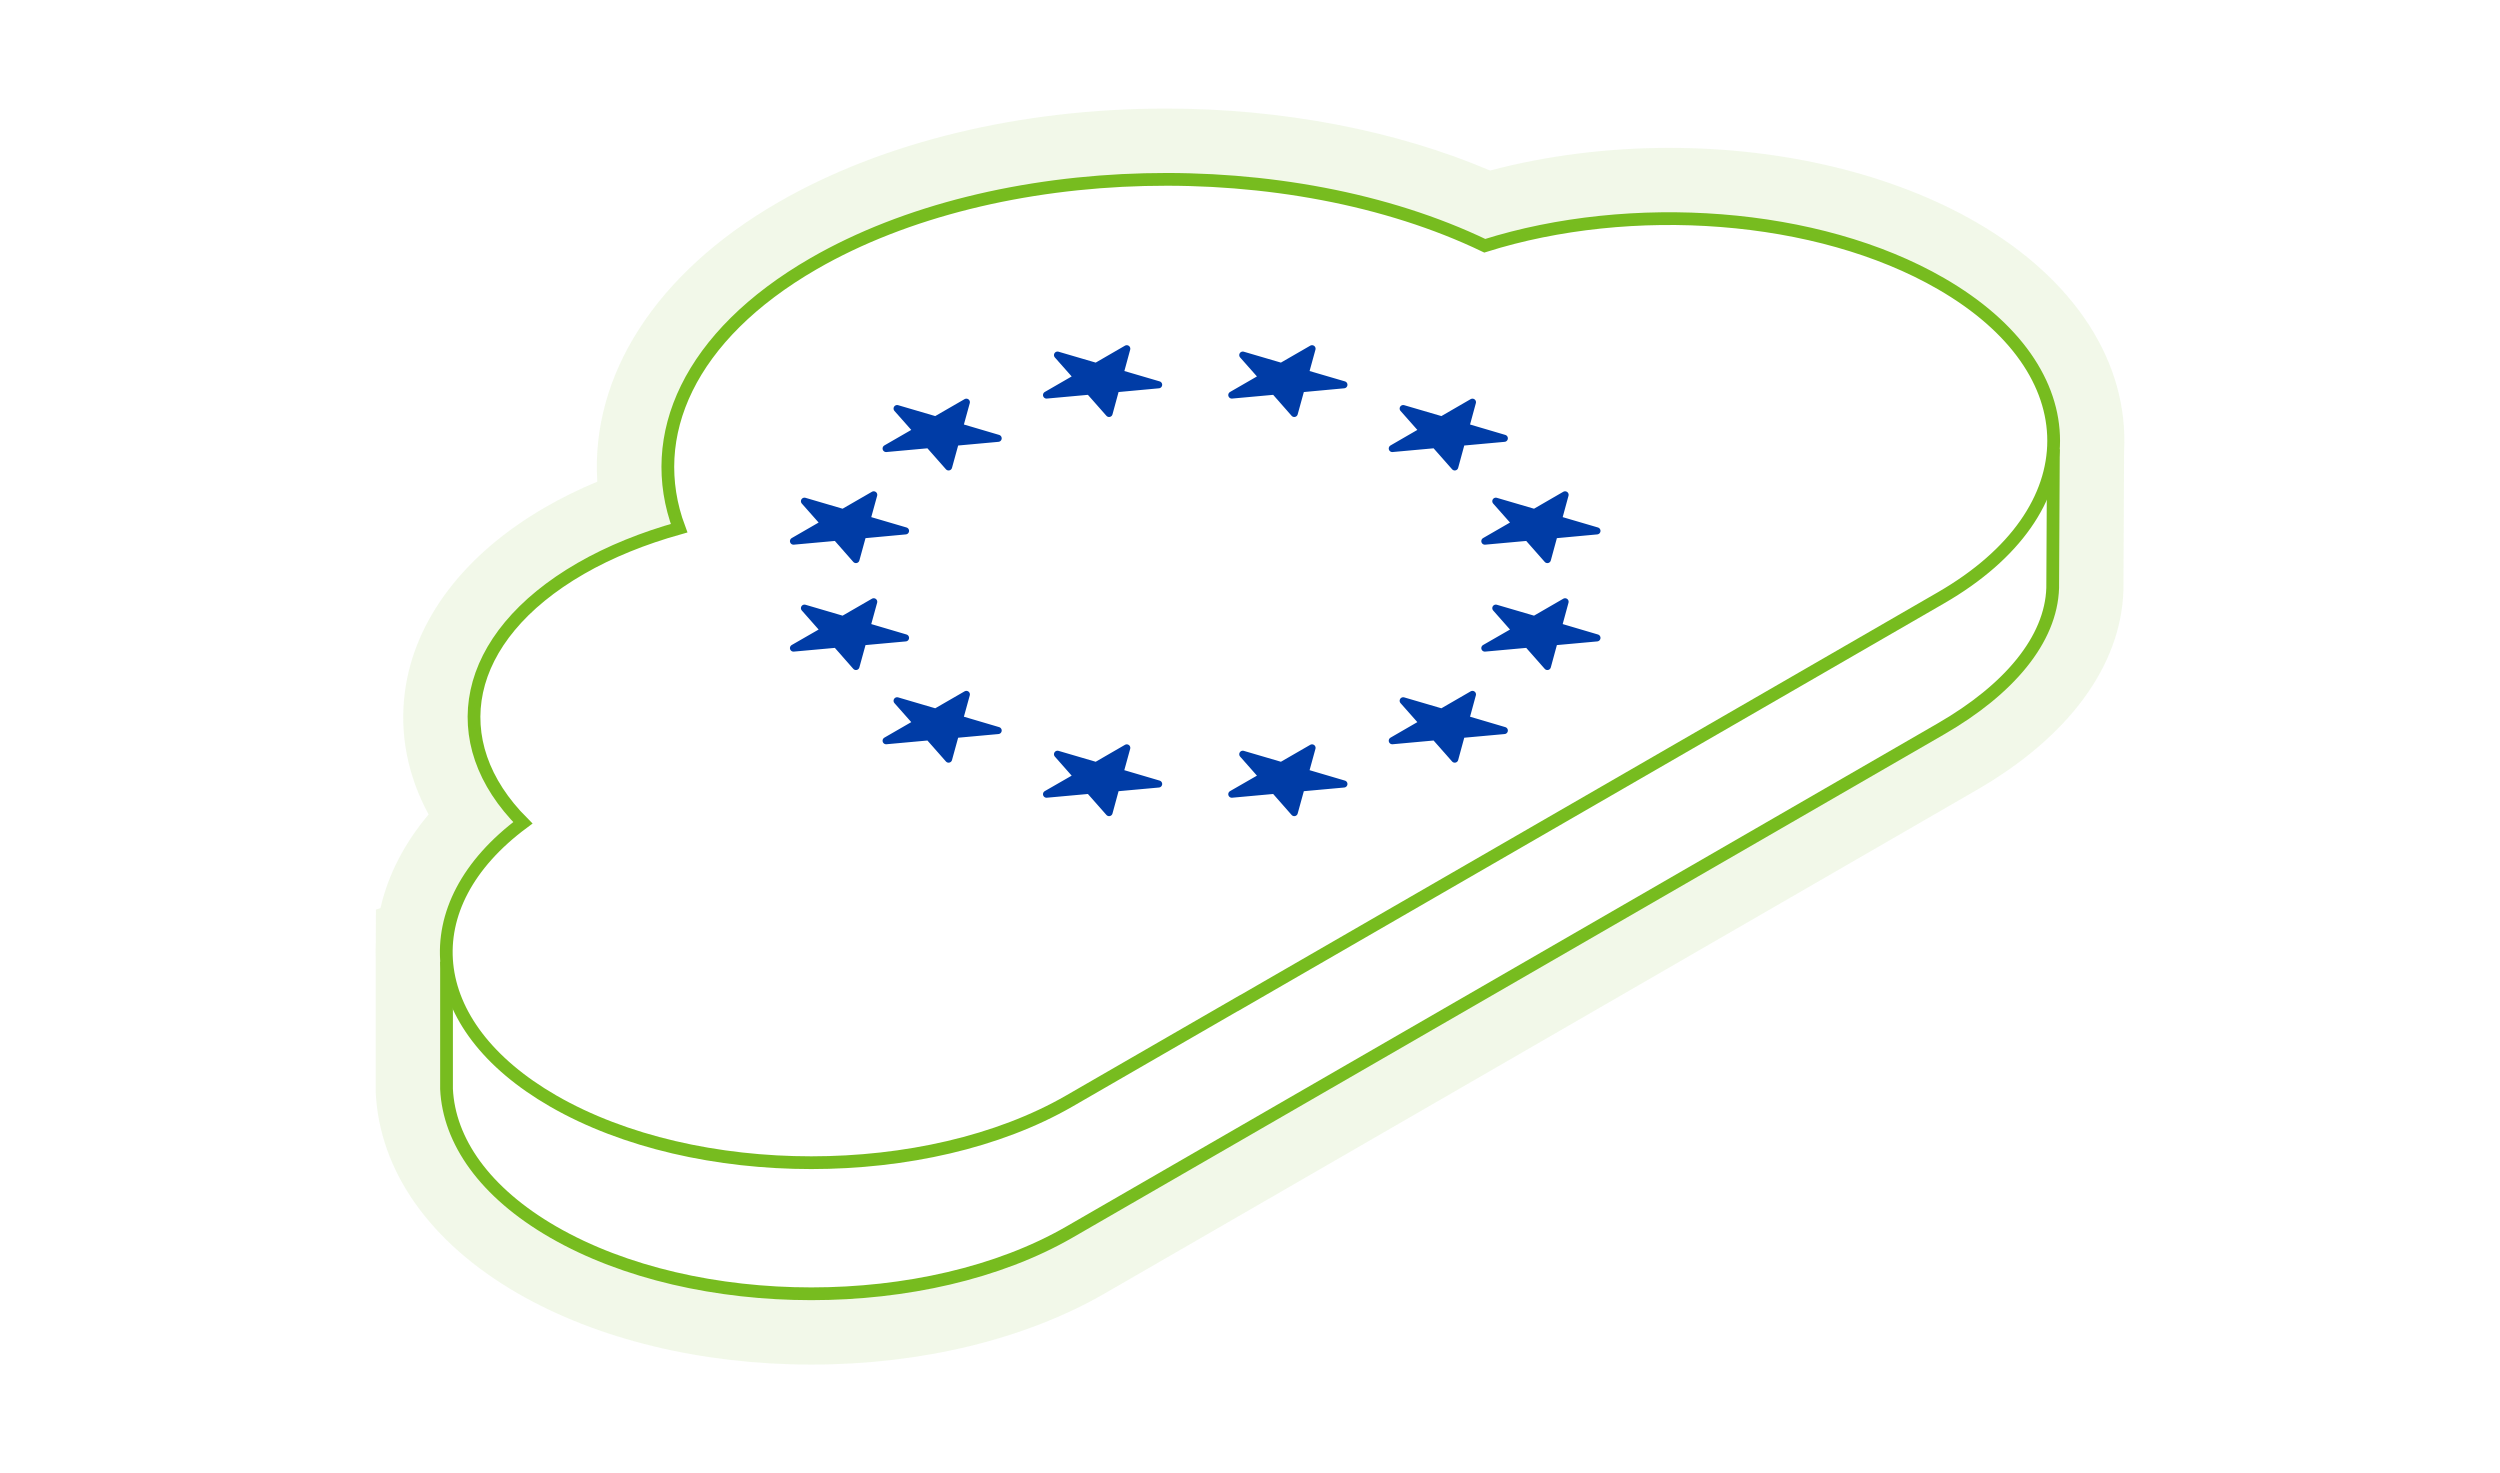
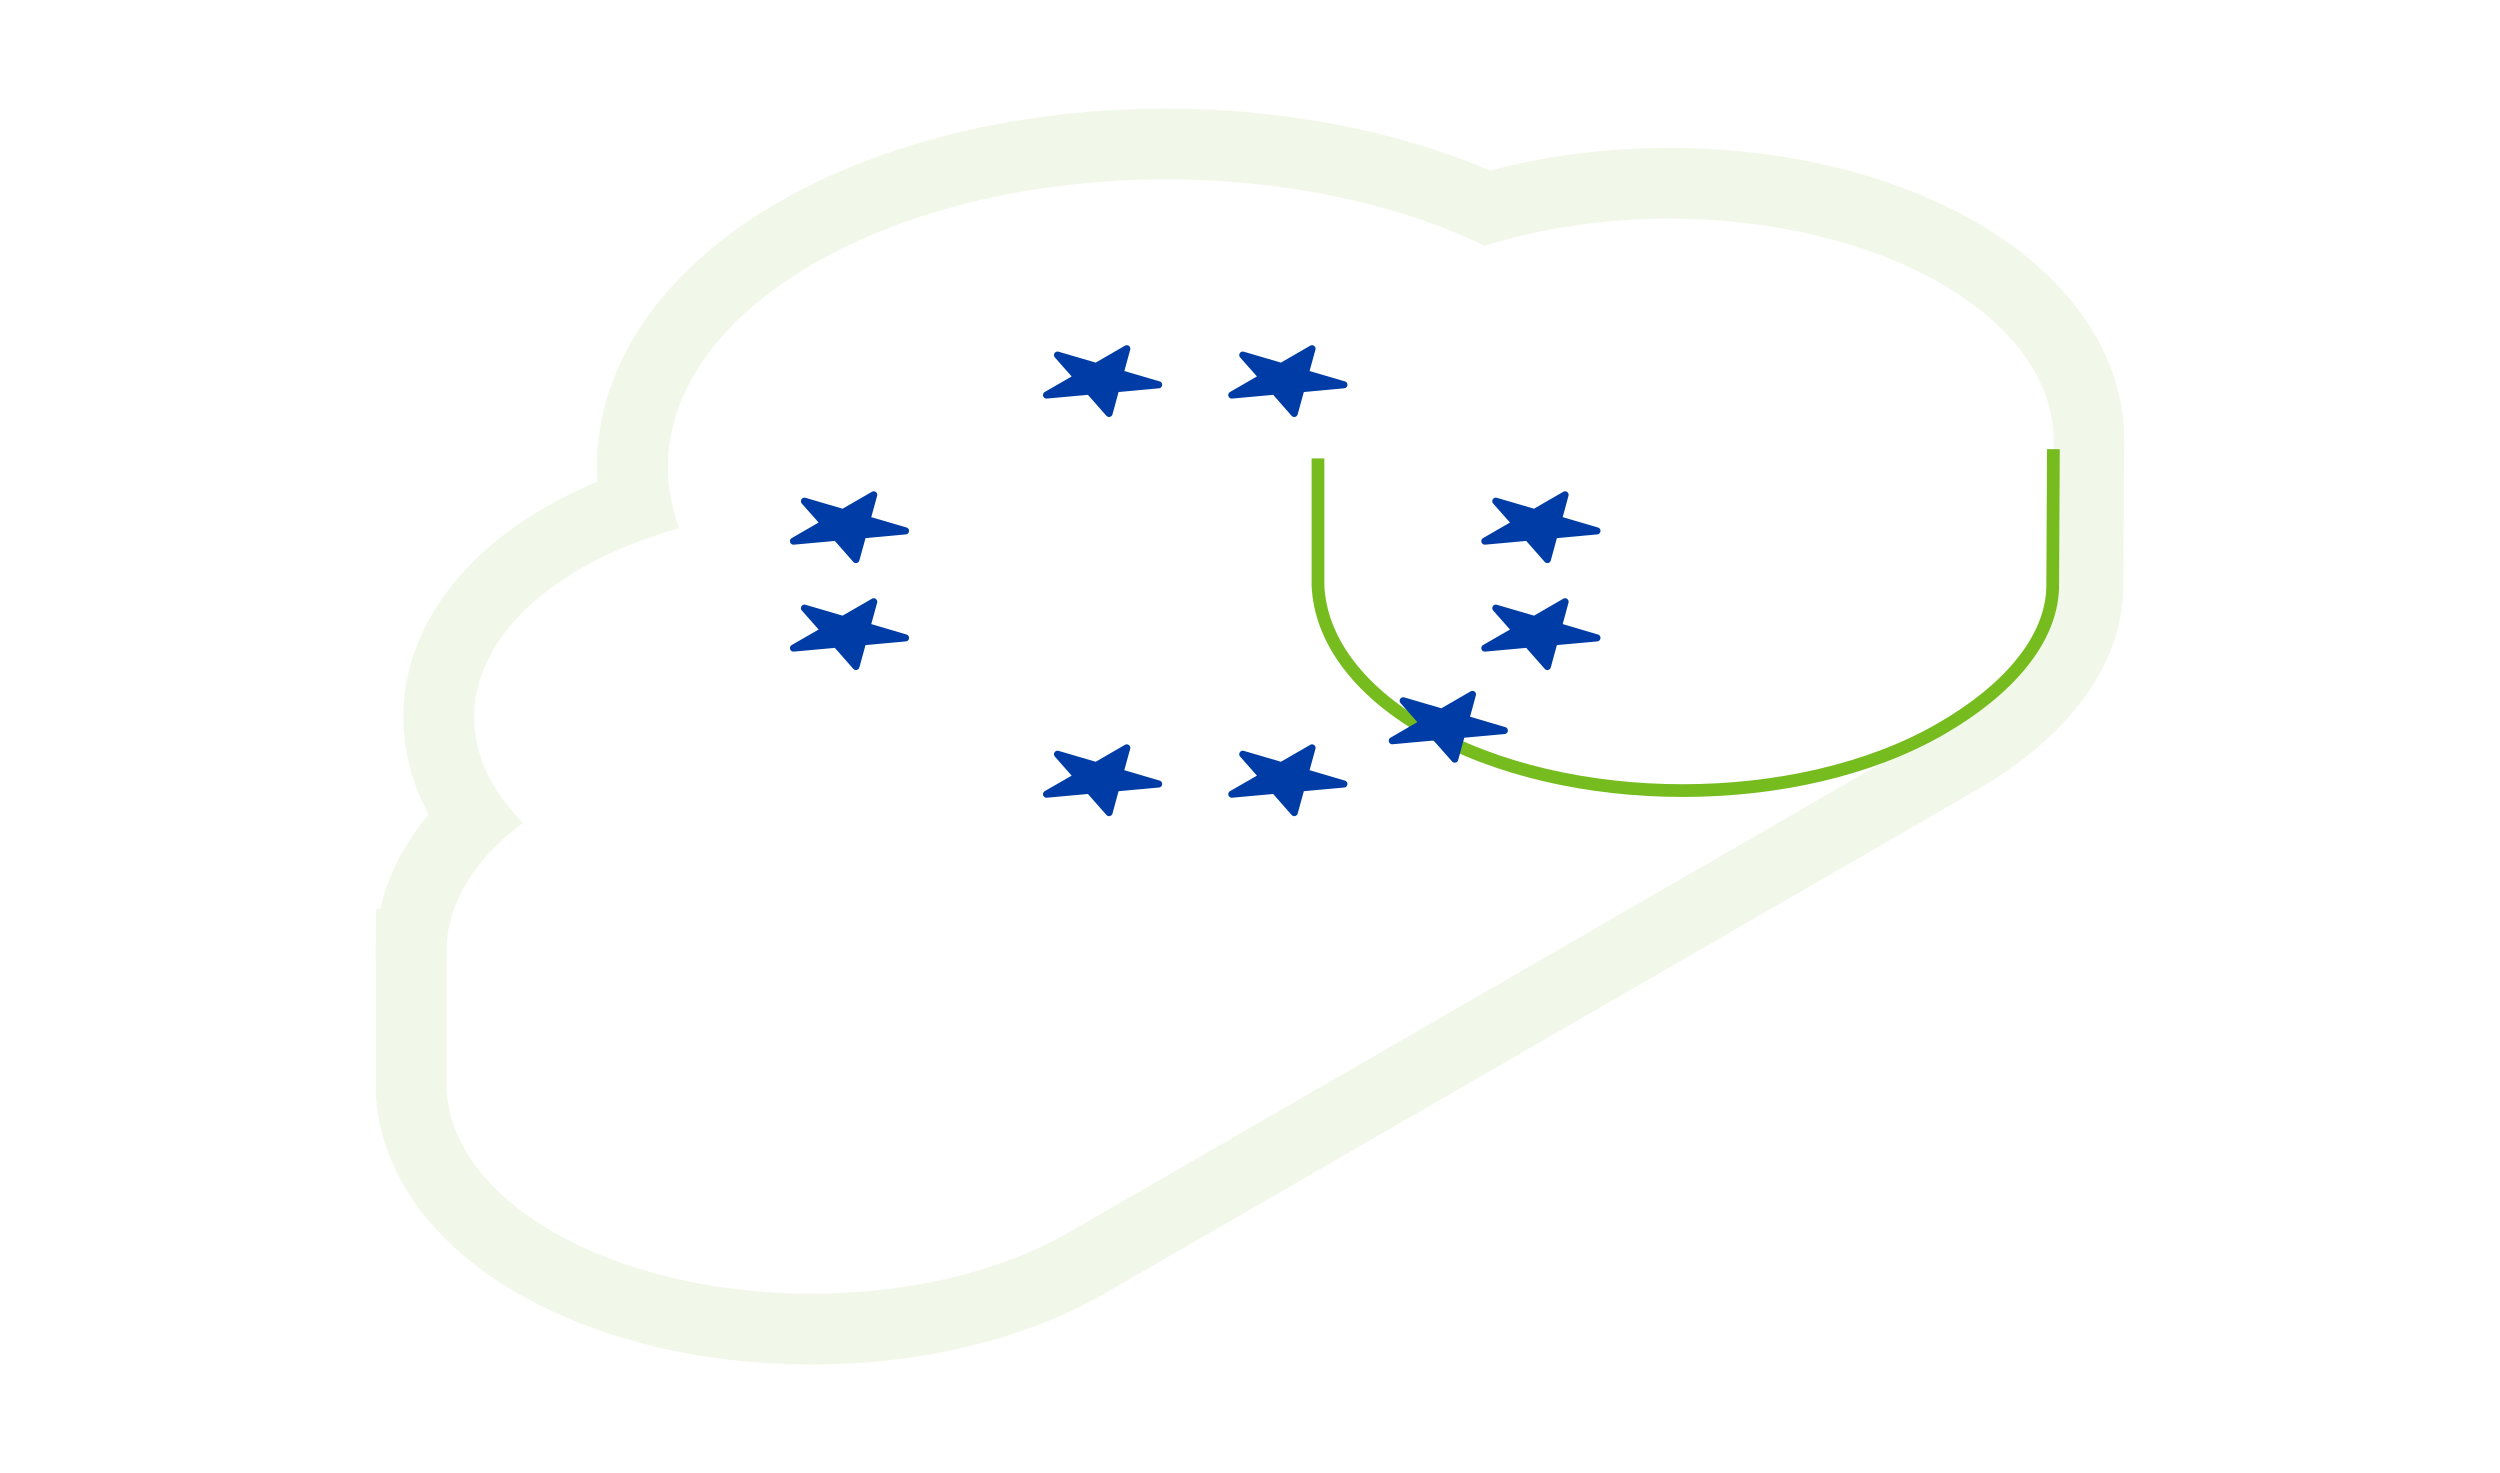
<svg xmlns="http://www.w3.org/2000/svg" id="a" viewBox="0 0 353 208">
  <defs>
    <style>.c{fill:none;stroke:#77bc1f;stroke-miterlimit:10;stroke-width:1.8px;}.d{fill:#77bc1f;}.e{opacity:.1;}.f{fill:#003ca6;stroke:#003ca6;stroke-linecap:round;stroke-linejoin:round;}</style>
  </defs>
-   <path class="c" d="M174.95,141.63l-23.94,13.82c-20.14,11.63-52.78,11.63-72.92,0-18.58-10.73-19.97-27.6-4.26-39.27-11.38-11.38-8.7-26.17,8.17-35.91,4.16-2.4,8.88-4.28,13.89-5.69-4.87-13.05,1.43-27.21,18.99-37.35,25.95-14.98,67.1-15.82,94.77-2.53,20.61-6.5,46.97-4.73,64.42,5.35,21.21,12.25,21.21,32.11,0,44.36l-22.94,13.25-76.17,43.98Z" />
-   <path class="c" d="M289.94,63.42l-.1,19.6c-.23,7.3-6.17,14.35-15.77,19.89l-22.94,13.25-76.17,43.98-23.94,13.82c-20.14,11.63-52.78,11.63-72.92,0-9.69-5.6-14.7-12.86-15.05-20.19v-17.99" />
-   <polygon class="f" points="126.67 57.69 129.45 60.83 125.12 63.33 131.16 62.78 133.94 65.93 134.9 62.44 140.94 61.89 135.49 60.28 136.45 56.79 132.12 59.29 126.67 57.69" />
+   <path class="c" d="M289.94,63.42l-.1,19.6c-.23,7.3-6.17,14.35-15.77,19.89c-20.14,11.63-52.78,11.63-72.92,0-9.69-5.6-14.7-12.86-15.05-20.19v-17.99" />
  <polygon class="f" points="203.59 100.55 198.13 98.95 200.91 102.09 196.59 104.59 202.63 104.04 205.41 107.19 206.36 103.7 212.41 103.15 206.96 101.54 207.91 98.05 203.59 100.55" />
-   <polygon class="f" points="134.9 103.7 140.94 103.15 135.49 101.54 136.45 98.05 132.12 100.55 126.67 98.95 129.45 102.09 125.12 104.59 131.16 104.04 133.94 107.19 134.9 103.7" />
  <polygon class="f" points="113.59 70.77 116.37 73.91 112.04 76.41 118.09 75.86 120.86 79.01 121.82 75.52 127.86 74.96 122.41 73.36 123.37 69.87 119.04 72.37 113.59 70.77" />
  <polygon class="f" points="113.59 85.87 116.37 89.02 112.04 91.51 118.09 90.96 120.86 94.11 121.82 90.62 127.86 90.07 122.41 88.46 123.37 84.97 119.04 87.47 113.59 85.87" />
  <polygon class="f" points="154.78 108.1 149.32 106.5 152.1 109.65 147.77 112.14 153.82 111.59 156.6 114.74 157.55 111.25 163.6 110.7 158.14 109.09 159.1 105.6 154.78 108.1" />
  <polygon class="f" points="180.93 108.1 175.48 106.5 178.26 109.65 173.93 112.14 179.98 111.59 182.75 114.74 183.71 111.25 189.76 110.7 184.3 109.09 185.26 105.6 180.93 108.1" />
-   <polygon class="f" points="207.91 56.79 203.59 59.29 198.13 57.69 200.91 60.83 196.59 63.33 202.63 62.78 205.41 65.93 206.36 62.44 212.41 61.89 206.96 60.28 207.91 56.79" />
  <polygon class="f" points="149.32 50.14 152.1 53.28 147.77 55.78 153.82 55.23 156.6 58.38 157.55 54.89 163.6 54.33 158.15 52.73 159.1 49.24 154.78 51.74 149.32 50.14" />
  <polygon class="f" points="179.98 55.23 182.75 58.38 183.71 54.89 189.76 54.33 184.3 52.73 185.26 49.24 180.93 51.74 175.48 50.14 178.26 53.28 173.93 55.78 179.98 55.23" />
  <polygon class="f" points="216.67 72.37 211.21 70.77 213.99 73.91 209.66 76.41 215.71 75.86 218.49 79.01 219.44 75.52 225.49 74.96 220.04 73.36 220.99 69.87 216.67 72.37" />
  <polygon class="f" points="216.67 87.47 211.21 85.87 213.99 89.02 209.66 91.51 215.71 90.96 218.49 94.11 219.44 90.62 225.49 90.07 220.04 88.46 220.99 84.97 216.67 87.47" />
  <g class="e">
    <path class="d" d="M164.65,25.33c15.99,0,31.99,3.13,45,9.38,8.09-2.55,17.07-3.83,26.05-3.83,13.89,0,27.77,3.06,38.37,9.17,11.13,6.43,16.41,14.95,15.86,23.37l-.09,19.59c-.23,7.3-6.17,14.35-15.77,19.89l-22.94,13.25-76.17,43.98-23.94,13.82c-10.07,5.81-23.26,8.72-36.46,8.72s-26.39-2.91-36.46-8.72c-9.69-5.6-14.7-12.86-15.05-20.19v-17.99h.04c-.53-6.89,3.06-13.86,10.76-19.59-11.38-11.38-8.7-26.17,8.17-35.91,4.16-2.4,8.88-4.28,13.89-5.69-4.87-13.05,1.43-27.21,18.99-37.35,13.75-7.94,31.76-11.9,49.77-11.9M164.65,15.33v10-10c-20.53,0-39.98,4.7-54.77,13.24-17.34,10.01-26.49,24.5-25.54,39.44-2.6,1.08-5.06,2.29-7.34,3.61-11.44,6.61-18.49,15.87-19.83,26.09-.78,5.92.39,11.84,3.35,17.29-3.43,4.07-5.73,8.54-6.8,13.23l-.64.2-.02,4.68c-.03.76-.04,1.51-.01,2.27v.39s0,17.99,0,17.99v.48c.54,11.14,7.66,21.22,20.05,28.38,11.23,6.49,25.96,10.06,41.46,10.06s30.22-3.57,41.46-10.06l23.94-13.82,76.17-43.98,22.94-13.25c13.05-7.53,20.42-17.56,20.76-28.23v-.14s0-.14,0-.14l.09-19.32c.67-12.52-6.91-24.29-20.86-32.35-11.74-6.78-27.14-10.51-43.37-10.51-8.7,0-17.36,1.1-25.29,3.2-13.28-5.66-29.36-8.75-45.76-8.75h0Z" />
  </g>
</svg>